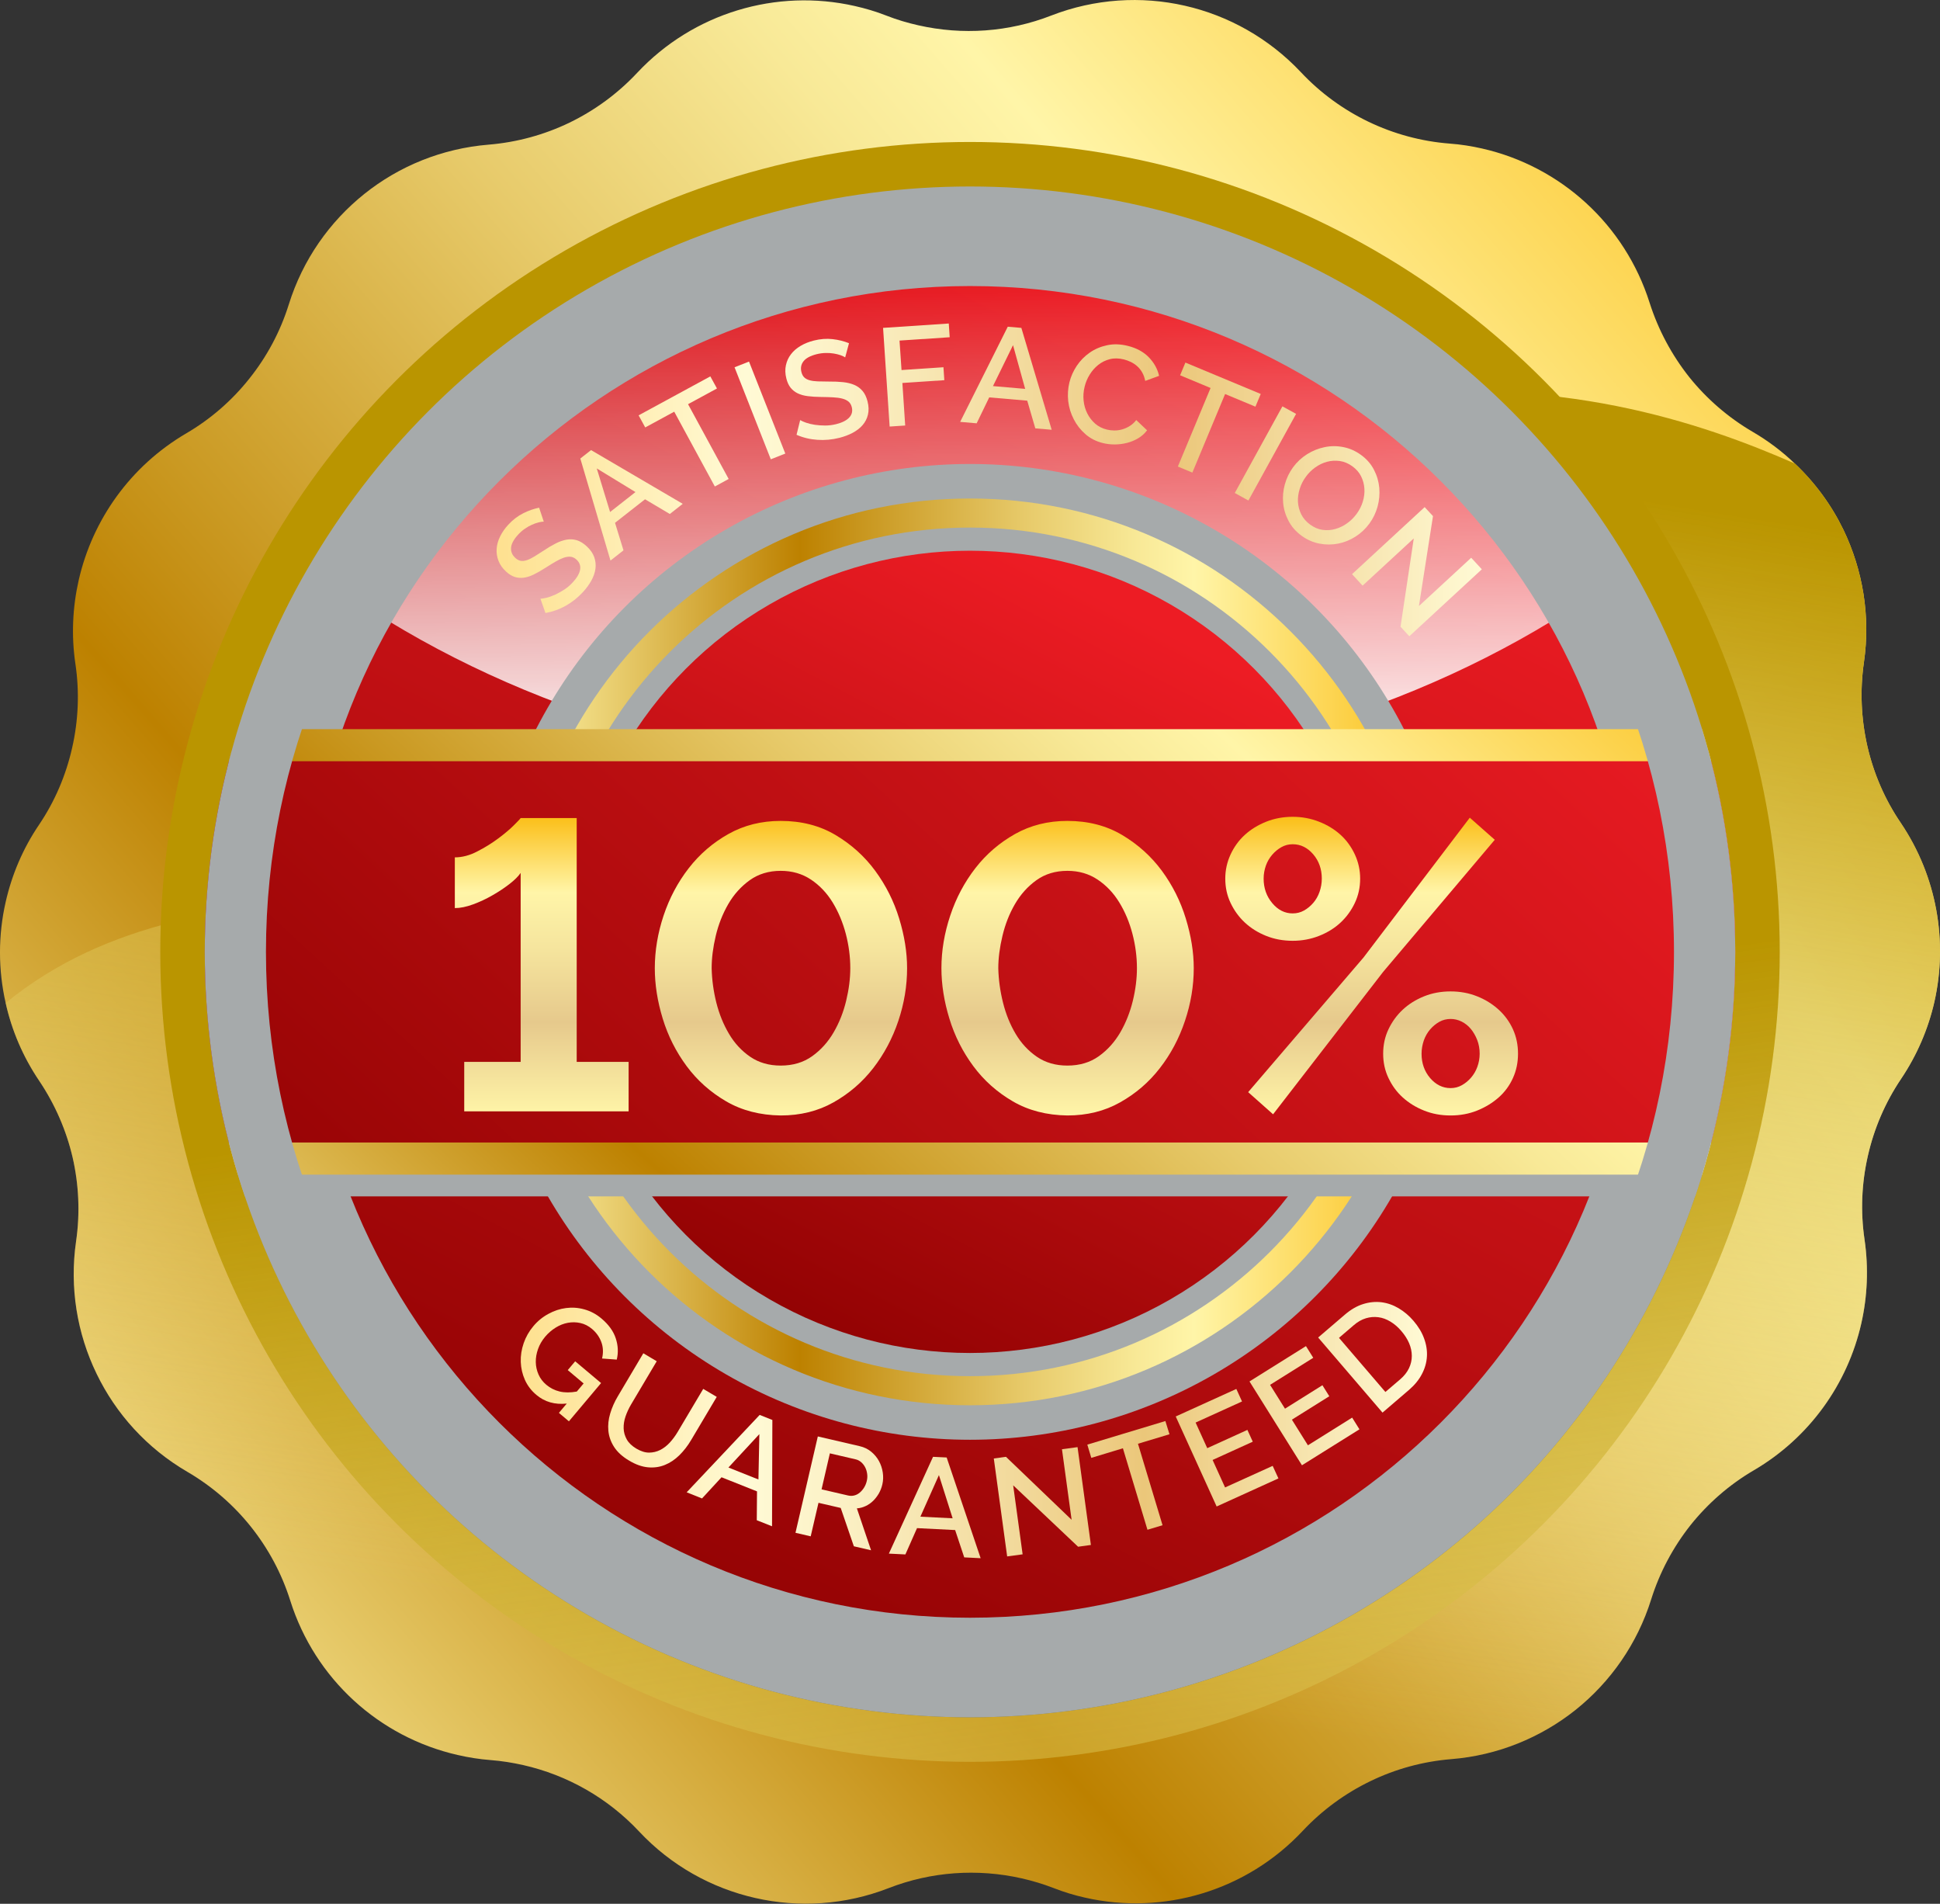
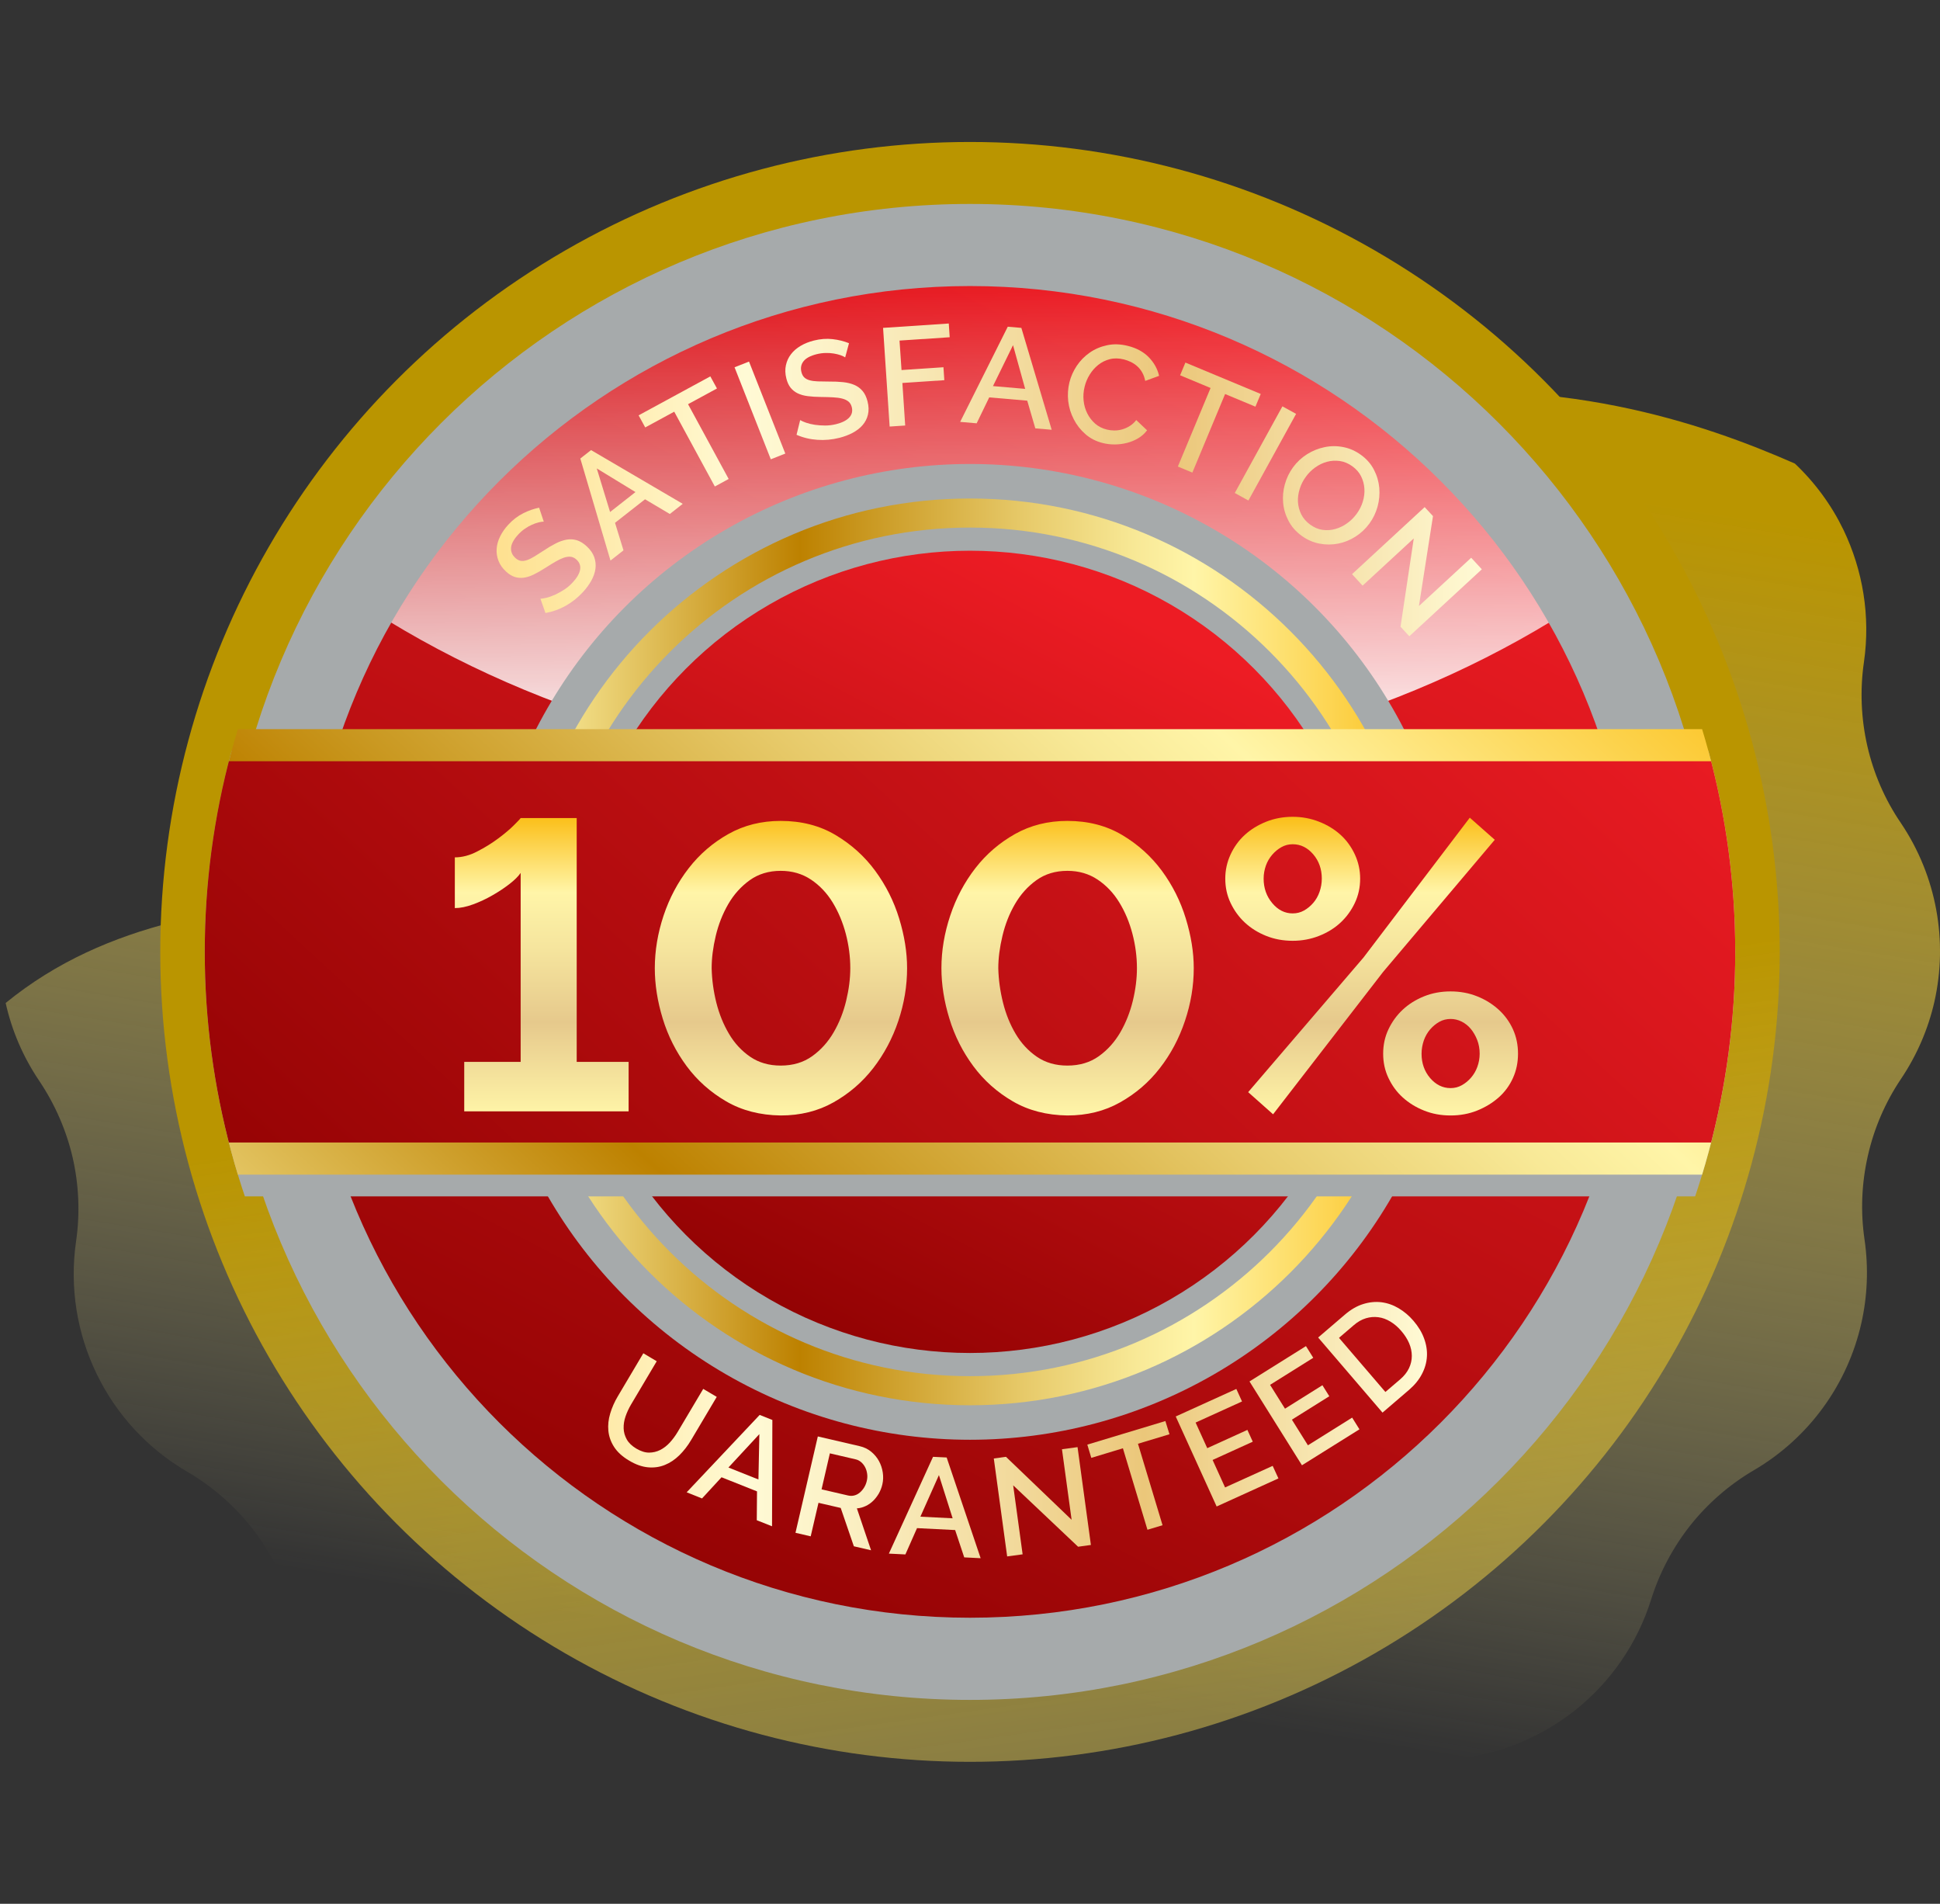
<svg xmlns="http://www.w3.org/2000/svg" xmlns:xlink="http://www.w3.org/1999/xlink" version="1.1" id="Layer_1" x="0px" y="0px" width="87.708px" height="86.049px" viewBox="0 0 87.708 86.049" style="enable-background:new 0 0 87.708 86.049;" xml:space="preserve">
  <rect x="0" y="0" width="87.708" height="86.049" fill="#333333" stroke="none" />
  <g>
    <g>
      <linearGradient id="SVGID_1_" gradientUnits="userSpaceOnUse" x1="162.978" y1="-4.993" x2="227.9" y2="83.794" gradientTransform="matrix(0.975 0.222 0.222 -0.975 -155.667 38.331)">
        <stop offset="0" style="stop-color:#FFF5A8" />
        <stop offset="0.312" style="stop-color:#BD8100" />
        <stop offset="0.389" style="stop-color:#CA9922" />
        <stop offset="0.561" style="stop-color:#E7CA6A" />
        <stop offset="0.685" style="stop-color:#F8E997" />
        <stop offset="0.747" style="stop-color:#FFF5A8" />
        <stop offset="0.994" style="stop-color:#FBC01B" />
      </linearGradient>
-       <path style="fill:url(#SVGID_1_);" d="M84.297,56.032c0.186,1.283,0.129,2.566-0.147,3.785c-0.62,2.736-2.342,5.162-4.858,6.637    c-1.112,0.65-2.078,1.497-2.867,2.484c-0.784,0.994-1.391,2.127-1.776,3.354c-0.627,2.008-1.839,3.731-3.412,4.99    c-1.577,1.257-3.522,2.06-5.62,2.229c-1.281,0.104-2.521,0.443-3.658,0.994c-1.14,0.549-2.179,1.309-3.059,2.245    c-2.538,2.712-6.296,3.828-9.843,3.022c-0.478-0.107-0.955-0.25-1.427-0.436c-0.471-0.182-0.948-0.324-1.437-0.436    c-1.996-0.451-4.094-0.309-6.023,0.443c-1.965,0.764-4.064,0.891-6.029,0.443c-1.968-0.446-3.805-1.466-5.245-3.003    c-1.415-1.513-3.244-2.55-5.241-3.003c-0.486-0.109-0.979-0.189-1.483-0.227c-0.502-0.039-0.995-0.117-1.479-0.229    c-3.547-0.805-6.452-3.434-7.57-6.977c-0.386-1.226-0.994-2.356-1.784-3.346c-0.788-0.986-1.758-1.828-2.873-2.479    c-1.819-1.059-3.23-2.623-4.103-4.438c-0.878-1.814-1.226-3.892-0.924-5.977c0.185-1.271,0.127-2.557-0.156-3.793    C3,51.097,2.489,49.915,1.771,48.849c-0.736-1.091-1.24-2.279-1.515-3.515c-0.342-1.503-0.342-3.064,0-4.564    c0.276-1.223,0.774-2.406,1.502-3.482c0.722-1.066,1.224-2.248,1.503-3.484C3.542,32.573,3.6,31.29,3.41,30.012    c-0.191-1.285-0.129-2.566,0.147-3.784C4.18,23.489,5.9,21.064,8.416,19.59c1.107-0.647,2.078-1.493,2.863-2.485    c0.789-0.988,1.396-2.12,1.779-3.349c0.63-2.013,1.836-3.728,3.414-4.991c1.572-1.258,3.518-2.055,5.617-2.227    c1.285-0.106,2.523-0.447,3.661-0.996c1.142-0.554,2.178-1.313,3.057-2.251c2.536-2.707,6.293-3.824,9.84-3.019    c0.48,0.108,0.96,0.25,1.431,0.435c0.471,0.185,0.948,0.326,1.437,0.436c1.996,0.454,4.094,0.31,6.021-0.444    c1.961-0.759,4.063-0.889,6.03-0.441c1.963,0.446,3.802,1.47,5.246,3.003c1.759,1.876,4.159,3.029,6.726,3.229    c0.502,0.036,0.996,0.116,1.473,0.224c3.547,0.806,6.453,3.436,7.57,6.976c0.392,1.225,1,2.356,1.787,3.351    c0.791,0.986,1.76,1.827,2.871,2.477c0.7,0.408,1.342,0.893,1.908,1.438c0.914,0.863,1.659,1.883,2.199,3    c0.871,1.818,1.225,3.887,0.923,5.975c-0.185,1.273-0.127,2.559,0.153,3.788c0.283,1.235,0.789,2.416,1.514,3.479    c1.631,2.418,2.135,5.354,1.518,8.086c-0.279,1.223-0.781,2.398-1.504,3.477c-0.723,1.072-1.225,2.252-1.504,3.484    C84.165,53.478,84.109,54.76,84.297,56.032z" />
      <linearGradient id="SVGID_2_" gradientUnits="userSpaceOnUse" x1="198.016" y1="7.368" x2="194.358" y2="65.114" gradientTransform="matrix(0.975 0.222 0.222 -0.975 -155.667 38.331)">
        <stop offset="0" style="stop-color:#FFF5A8;stop-opacity:0" />
        <stop offset="0.994" style="stop-color:#BA9500" />
      </linearGradient>
      <path style="fill:url(#SVGID_2_);" d="M84.297,56.032c0.186,1.283,0.129,2.566-0.147,3.785c-0.62,2.736-2.342,5.162-4.858,6.637    c-1.112,0.65-2.078,1.497-2.867,2.484c-0.784,0.994-1.391,2.127-1.776,3.354c-0.627,2.008-1.839,3.731-3.412,4.99    c-1.577,1.257-3.522,2.06-5.62,2.229c-1.281,0.104-2.521,0.443-3.658,0.994c-1.14,0.549-2.179,1.309-3.059,2.245    c-2.538,2.712-6.296,3.828-9.843,3.022c-0.478-0.107-0.955-0.25-1.427-0.436c-0.471-0.182-0.948-0.324-1.437-0.436    c-1.996-0.451-4.094-0.309-6.023,0.443c-1.965,0.764-4.064,0.891-6.029,0.443c-1.968-0.446-3.805-1.466-5.245-3.003    c-1.415-1.513-3.244-2.55-5.241-3.003c-0.486-0.109-0.979-0.189-1.483-0.227c-0.502-0.039-0.995-0.117-1.479-0.229    c-3.547-0.805-6.452-3.434-7.57-6.977c-0.386-1.226-0.994-2.356-1.784-3.346c-0.788-0.986-1.758-1.828-2.873-2.479    c-1.819-1.059-3.23-2.623-4.103-4.438c-0.878-1.814-1.226-3.892-0.924-5.977c0.185-1.271,0.127-2.557-0.156-3.793    C3,51.097,2.489,49.915,1.771,48.849c-0.736-1.091-1.24-2.279-1.515-3.515c9.236-7.542,22.686-2.331,29.711-9.28    c24.542-24.28,42.839-18.764,51.18-15.101c0.914,0.863,1.659,1.883,2.199,3c0.871,1.818,1.225,3.887,0.923,5.975    c-0.185,1.273-0.127,2.559,0.153,3.788c0.283,1.235,0.789,2.416,1.514,3.479c1.631,2.418,2.135,5.354,1.518,8.086    c-0.279,1.223-0.781,2.397-1.504,3.477c-0.723,1.072-1.225,2.251-1.504,3.484C84.165,53.478,84.109,54.76,84.297,56.032z" />
    </g>
-     <circle style="fill:#1D1F1B;" cx="43.854" cy="43.025" r="34.596" />
    <linearGradient id="SVGID_3_" gradientUnits="userSpaceOnUse" x1="129.648" y1="-152.856" x2="120.396" y2="-85.891" gradientTransform="matrix(1 0 0 -1 -76 -38.951)">
      <stop offset="0" style="stop-color:#FFF5A8;stop-opacity:0" />
      <stop offset="0.994" style="stop-color:#BA9500" />
    </linearGradient>
    <circle style="fill:url(#SVGID_3_);" cx="43.854" cy="43.025" r="36.608" />
    <linearGradient id="SVGID_4_" gradientUnits="userSpaceOnUse" x1="102.15" y1="-115.909" x2="133.702" y2="-55.434" gradientTransform="matrix(1 0 0 -1 -76 -38.951)">
      <stop offset="0" style="stop-color:#8A0000" />
      <stop offset="0.341" style="stop-color:#AC0A0C" />
      <stop offset="1" style="stop-color:#ED1C24" />
    </linearGradient>
    <path style="fill:url(#SVGID_4_);" d="M75.775,43.025c0,17.631-14.292,31.919-31.923,31.919c-16.214,0-29.606-12.088-31.65-27.752   c-0.178-1.362-0.27-2.756-0.27-4.167c0-5.773,1.534-11.186,4.214-15.861c5.502-9.594,15.851-16.061,27.706-16.061   c9.548,0,18.115,4.193,23.962,10.831c1.422,1.608,2.681,3.361,3.753,5.235C74.247,31.84,75.775,37.252,75.775,43.025z" />
    <linearGradient id="SVGID_5_" gradientUnits="userSpaceOnUse" x1="119.92" y1="-73.974" x2="119.738" y2="-51.763" gradientTransform="matrix(1 0 0 -1 -76 -38.951)">
      <stop offset="0" style="stop-color:#FFFFFF" />
      <stop offset="1" style="stop-color:#FFFFFF;stop-opacity:0" />
    </linearGradient>
    <path style="fill:url(#SVGID_5_);" d="M71.567,27.17c-7.402,4.922-17.096,7.906-27.715,7.906c-10.61,0-20.308-2.984-27.706-7.912   c5.502-9.594,15.851-16.061,27.706-16.061c9.548,0,18.115,4.193,23.962,10.831C69.236,23.543,70.495,25.296,71.567,27.17z" />
    <circle style="fill:#A6AAAB;" cx="43.854" cy="43.024" r="22.052" />
    <linearGradient id="SVGID_6_" gradientUnits="userSpaceOnUse" x1="99.361" y1="-81.976" x2="140.345" y2="-81.976" gradientTransform="matrix(1 0 0 -1 -76 -38.951)">
      <stop offset="0" style="stop-color:#FFF5A8" />
      <stop offset="0.312" style="stop-color:#BD8100" />
      <stop offset="0.389" style="stop-color:#CA9922" />
      <stop offset="0.561" style="stop-color:#E7CA6A" />
      <stop offset="0.685" style="stop-color:#F8E997" />
      <stop offset="0.747" style="stop-color:#FFF5A8" />
      <stop offset="0.994" style="stop-color:#FBC01B" />
    </linearGradient>
    <path style="fill:url(#SVGID_6_);" d="M43.854,22.532c-11.317,0-20.493,9.176-20.493,20.493c0,11.315,9.176,20.492,20.493,20.492   c11.314,0,20.491-9.177,20.491-20.492C64.346,31.708,55.17,22.532,43.854,22.532z M43.854,62.202   c-10.593,0-19.179-8.586-19.179-19.177c0-10.593,8.586-19.18,19.179-19.18c10.591,0,19.177,8.587,19.177,19.18   C63.031,53.616,54.445,62.202,43.854,62.202z" />
    <linearGradient id="SVGID_7_" gradientUnits="userSpaceOnUse" x1="109.799" y1="-101.247" x2="127.72" y2="-66.898" gradientTransform="matrix(1 0 0 -1 -76 -38.951)">
      <stop offset="0" style="stop-color:#8A0000" />
      <stop offset="0.341" style="stop-color:#AC0A0C" />
      <stop offset="1" style="stop-color:#ED1C24" />
    </linearGradient>
    <circle style="fill:url(#SVGID_7_);" cx="43.854" cy="43.023" r="18.131" />
    <path style="fill:#A6AAAB;" d="M43.854,9.218c-18.673,0-33.808,15.135-33.808,33.808c0,18.668,15.135,33.808,33.808,33.808   c18.671,0,33.807-15.14,33.807-33.808C77.661,24.353,62.525,9.218,43.854,9.218z M43.854,73.12   c-16.622,0-30.097-13.475-30.097-30.095c0-16.622,13.475-30.096,30.097-30.096c16.62,0,30.094,13.474,30.094,30.096   C73.948,59.646,60.475,73.12,43.854,73.12z" />
    <g>
      <g>
        <defs>
          <circle id="SVGID_8_" cx="43.854" cy="43.025" r="34.596" />
        </defs>
        <clipPath id="SVGID_9_">
          <use xlink:href="#SVGID_8_" style="overflow:visible;" />
        </clipPath>
        <rect x="6.052" y="33.941" style="clip-path:url(#SVGID_9_);fill:#A6AAAB;" width="75.646" height="20.134" />
      </g>
      <g>
        <defs>
          <circle id="SVGID_10_" cx="43.854" cy="43.025" r="34.596" />
        </defs>
        <clipPath id="SVGID_11_">
          <use xlink:href="#SVGID_10_" style="overflow:visible;" />
        </clipPath>
        <linearGradient id="SVGID_12_" gradientUnits="userSpaceOnUse" x1="93.031" y1="-111.081" x2="142.537" y2="-57.405" gradientTransform="matrix(1 0 0 -1 -76 -38.951)">
          <stop offset="0" style="stop-color:#FFF5A8" />
          <stop offset="0.312" style="stop-color:#BD8100" />
          <stop offset="0.389" style="stop-color:#CA9922" />
          <stop offset="0.561" style="stop-color:#E7CA6A" />
          <stop offset="0.685" style="stop-color:#F8E997" />
          <stop offset="0.747" style="stop-color:#FFF5A8" />
          <stop offset="0.994" style="stop-color:#FBC01B" />
        </linearGradient>
        <rect x="6.052" y="32.957" style="clip-path:url(#SVGID_11_);fill:url(#SVGID_12_);" width="75.646" height="20.135" />
      </g>
      <g>
        <defs>
          <circle id="SVGID_13_" cx="43.854" cy="43.025" r="34.596" />
        </defs>
        <clipPath id="SVGID_14_">
          <use xlink:href="#SVGID_13_" style="overflow:visible;" />
        </clipPath>
        <linearGradient id="SVGID_15_" gradientUnits="userSpaceOnUse" x1="93.896" y1="-110.142" x2="141.806" y2="-58.198" gradientTransform="matrix(1 0 0 -1 -76 -38.951)">
          <stop offset="0" style="stop-color:#8A0000" />
          <stop offset="0.341" style="stop-color:#AC0A0C" />
          <stop offset="1" style="stop-color:#ED1C24" />
        </linearGradient>
        <rect x="6.052" y="34.407" style="clip-path:url(#SVGID_14_);fill:url(#SVGID_15_);" width="75.646" height="17.234" />
      </g>
      <g>
        <defs>
-           <circle id="SVGID_16_" cx="43.854" cy="43.025" r="34.596" />
-         </defs>
+           </defs>
        <clipPath id="SVGID_17_">
          <use xlink:href="#SVGID_16_" style="overflow:visible;" />
        </clipPath>
        <path style="clip-path:url(#SVGID_17_);fill:#A6AAAB;" d="M43.854,7.271c-19.746,0-35.753,16.009-35.753,35.755     c0,19.745,16.007,35.75,35.753,35.75c19.744,0,35.753-16.006,35.753-35.75C79.607,23.279,63.599,7.271,43.854,7.271z      M43.854,74.853c-17.579,0-31.83-14.25-31.83-31.827c0-17.579,14.251-31.829,31.83-31.829c17.577,0,31.827,14.25,31.827,31.829     C75.682,60.603,61.432,74.853,43.854,74.853z" />
      </g>
    </g>
    <g>
      <g>
        <g>
          <linearGradient id="SVGID_18_" gradientUnits="userSpaceOnUse" x1="100.492" y1="-89.369" x2="100.492" y2="-75.873" gradientTransform="matrix(1 0 0 -1 -76 -38.951)">
            <stop offset="0" style="stop-color:#FFF5A8" />
            <stop offset="0.312" style="stop-color:#E6C98C" />
            <stop offset="0.552" style="stop-color:#F5E49D" />
            <stop offset="0.747" style="stop-color:#FFF5A8" />
            <stop offset="0.994" style="stop-color:#FBC01B" />
          </linearGradient>
          <path style="fill:url(#SVGID_18_);" d="M28.42,47.996v2.237h-7.432v-2.237h2.551v-8.542c-0.1,0.148-0.262,0.312-0.49,0.49      c-0.228,0.178-0.486,0.352-0.777,0.518c-0.289,0.167-0.584,0.306-0.887,0.416c-0.303,0.111-0.576,0.167-0.822,0.167v-2.293      c0.332,0,0.672-0.089,1.016-0.269c0.346-0.178,0.664-0.375,0.953-0.591c0.289-0.216,0.527-0.416,0.711-0.602      c0.186-0.185,0.283-0.289,0.297-0.314h2.533v11.02H28.42z" />
          <linearGradient id="SVGID_19_" gradientUnits="userSpaceOnUse" x1="111.307" y1="-89.369" x2="111.307" y2="-75.873" gradientTransform="matrix(1 0 0 -1 -76 -38.951)">
            <stop offset="0" style="stop-color:#FFF5A8" />
            <stop offset="0.312" style="stop-color:#E6C98C" />
            <stop offset="0.552" style="stop-color:#F5E49D" />
            <stop offset="0.747" style="stop-color:#FFF5A8" />
            <stop offset="0.994" style="stop-color:#FBC01B" />
          </linearGradient>
          <path style="fill:url(#SVGID_19_);" d="M35.297,50.418c-0.936-0.012-1.758-0.226-2.467-0.638      c-0.709-0.413-1.305-0.942-1.785-1.59c-0.48-0.648-0.842-1.362-1.082-2.146c-0.24-0.782-0.359-1.544-0.359-2.282      c0-0.79,0.133-1.582,0.396-2.377c0.266-0.795,0.645-1.51,1.139-2.145c0.492-0.635,1.09-1.149,1.793-1.544      c0.701-0.395,1.49-0.592,2.365-0.592c0.938,0,1.764,0.213,2.479,0.638c0.715,0.426,1.313,0.965,1.793,1.618      c0.48,0.653,0.842,1.371,1.082,2.153c0.24,0.783,0.359,1.532,0.359,2.247c0,0.801-0.131,1.596-0.396,2.385      c-0.265,0.789-0.645,1.502-1.137,2.137c-0.494,0.635-1.092,1.148-1.793,1.543C36.98,50.222,36.186,50.418,35.297,50.418z       M32.174,43.763c0.012,0.519,0.082,1.035,0.211,1.553c0.131,0.519,0.322,0.99,0.574,1.414c0.252,0.427,0.572,0.771,0.961,1.037      c0.389,0.265,0.848,0.396,1.377,0.396c0.555,0,1.029-0.143,1.424-0.426s0.719-0.645,0.971-1.081      c0.254-0.438,0.441-0.912,0.564-1.425c0.123-0.512,0.186-1.002,0.186-1.469c0-0.519-0.068-1.037-0.203-1.555      c-0.137-0.518-0.334-0.989-0.592-1.414c-0.26-0.425-0.586-0.771-0.98-1.035c-0.394-0.264-0.852-0.397-1.369-0.397      c-0.541,0-1.01,0.142-1.404,0.425c-0.395,0.284-0.719,0.645-0.971,1.082s-0.441,0.915-0.564,1.433      C32.236,42.82,32.174,43.307,32.174,43.763z" />
          <linearGradient id="SVGID_20_" gradientUnits="userSpaceOnUse" x1="124.268" y1="-89.369" x2="124.268" y2="-75.873" gradientTransform="matrix(1 0 0 -1 -76 -38.951)">
            <stop offset="0" style="stop-color:#FFF5A8" />
            <stop offset="0.312" style="stop-color:#E6C98C" />
            <stop offset="0.552" style="stop-color:#F5E49D" />
            <stop offset="0.747" style="stop-color:#FFF5A8" />
            <stop offset="0.994" style="stop-color:#FBC01B" />
          </linearGradient>
          <path style="fill:url(#SVGID_20_);" d="M48.258,50.418c-0.938-0.012-1.76-0.226-2.469-0.638      c-0.709-0.413-1.304-0.942-1.784-1.59c-0.48-0.648-0.842-1.362-1.082-2.146c-0.24-0.782-0.361-1.544-0.361-2.282      c0-0.79,0.133-1.582,0.398-2.377c0.264-0.795,0.645-1.51,1.137-2.145c0.492-0.635,1.092-1.149,1.793-1.544      c0.703-0.395,1.492-0.592,2.367-0.592c0.936,0,1.762,0.213,2.477,0.638c0.715,0.426,1.313,0.965,1.795,1.618      c0.48,0.653,0.84,1.371,1.08,2.153c0.24,0.783,0.361,1.532,0.361,2.247c0,0.801-0.133,1.596-0.398,2.385      c-0.264,0.789-0.643,1.502-1.137,2.137c-0.492,0.635-1.09,1.148-1.793,1.543C49.939,50.222,49.145,50.418,48.258,50.418z       M45.133,43.763c0.012,0.519,0.084,1.035,0.213,1.553c0.129,0.519,0.32,0.99,0.572,1.414c0.254,0.427,0.574,0.771,0.963,1.037      c0.387,0.265,0.848,0.396,1.377,0.396c0.555,0,1.029-0.143,1.424-0.426s0.717-0.645,0.971-1.081      c0.252-0.438,0.439-0.912,0.564-1.425c0.123-0.512,0.184-1.002,0.184-1.469c0-0.519-0.068-1.037-0.203-1.555      s-0.332-0.989-0.592-1.414c-0.258-0.425-0.586-0.771-0.98-1.035c-0.394-0.264-0.85-0.397-1.367-0.397      c-0.543,0-1.012,0.142-1.405,0.425c-0.396,0.284-0.717,0.645-0.97,1.082c-0.254,0.438-0.44,0.915-0.563,1.433      C45.197,42.82,45.133,43.307,45.133,43.763z" />
          <linearGradient id="SVGID_21_" gradientUnits="userSpaceOnUse" x1="138.013" y1="-89.369" x2="138.013" y2="-75.87" gradientTransform="matrix(1 0 0 -1 -76 -38.951)">
            <stop offset="0" style="stop-color:#FFF5A8" />
            <stop offset="0.312" style="stop-color:#E6C98C" />
            <stop offset="0.552" style="stop-color:#F5E49D" />
            <stop offset="0.747" style="stop-color:#FFF5A8" />
            <stop offset="0.994" style="stop-color:#FBC01B" />
          </linearGradient>
          <path style="fill:url(#SVGID_21_);" d="M58.443,42.523c-0.43,0-0.83-0.074-1.2-0.222c-0.369-0.147-0.689-0.348-0.962-0.601      c-0.272-0.253-0.485-0.549-0.646-0.888s-0.24-0.705-0.24-1.101c0-0.382,0.08-0.745,0.24-1.091      c0.16-0.345,0.375-0.641,0.646-0.887c0.271-0.247,0.593-0.444,0.962-0.592c0.37-0.148,0.771-0.222,1.2-0.222      c0.42,0,0.815,0.073,1.193,0.222c0.375,0.147,0.698,0.345,0.971,0.592c0.271,0.246,0.485,0.542,0.646,0.887      c0.16,0.346,0.24,0.709,0.24,1.091c0,0.396-0.08,0.762-0.24,1.101s-0.375,0.635-0.646,0.888      c-0.271,0.253-0.596,0.453-0.971,0.601C59.26,42.449,58.863,42.523,58.443,42.523z M56.43,49.364l5.213-6.083l4.807-6.322      l1.129,0.998l-5.047,5.972l-4.975,6.436L56.43,49.364z M58.443,41.285c0.187,0,0.354-0.043,0.511-0.13      c0.153-0.086,0.293-0.2,0.416-0.342s0.219-0.308,0.286-0.499c0.066-0.191,0.103-0.392,0.103-0.602      c0-0.431-0.131-0.798-0.389-1.1c-0.261-0.302-0.568-0.453-0.927-0.453c-0.185,0-0.354,0.044-0.508,0.13      c-0.154,0.086-0.293,0.2-0.416,0.342c-0.123,0.142-0.22,0.305-0.287,0.49c-0.065,0.185-0.103,0.382-0.103,0.591      c0,0.432,0.132,0.802,0.39,1.109C57.779,41.131,58.086,41.285,58.443,41.285z M65.581,50.418c-0.433,0-0.832-0.073-1.201-0.222      c-0.369-0.147-0.689-0.346-0.961-0.592s-0.486-0.539-0.646-0.879c-0.162-0.338-0.24-0.705-0.24-1.1s0.078-0.762,0.24-1.102      c0.16-0.338,0.375-0.635,0.646-0.887c0.271-0.253,0.592-0.453,0.961-0.602s0.77-0.223,1.201-0.223      c0.431,0,0.832,0.074,1.203,0.223c0.368,0.146,0.692,0.349,0.971,0.602c0.277,0.252,0.492,0.549,0.646,0.887      c0.154,0.34,0.229,0.707,0.229,1.102s-0.075,0.762-0.229,1.1c-0.153,0.34-0.368,0.633-0.646,0.879s-0.603,0.443-0.971,0.592      C66.413,50.345,66.012,50.418,65.581,50.418z M65.581,49.181c0.186,0,0.354-0.043,0.51-0.131      c0.154-0.086,0.293-0.199,0.416-0.342s0.219-0.305,0.285-0.49c0.067-0.185,0.104-0.382,0.104-0.591      c0-0.224-0.037-0.429-0.111-0.62c-0.074-0.189-0.17-0.357-0.287-0.499s-0.256-0.252-0.416-0.333      c-0.16-0.08-0.326-0.119-0.5-0.119c-0.184,0-0.354,0.043-0.508,0.129s-0.293,0.2-0.416,0.342c-0.123,0.143-0.219,0.31-0.287,0.5      c-0.065,0.19-0.102,0.392-0.102,0.602c0,0.432,0.131,0.798,0.389,1.1C64.917,49.028,65.223,49.181,65.581,49.181z" />
        </g>
      </g>
    </g>
    <g>
      <path style="fill:none;" d="M19.799,48.741c-2.578-16.21,9.478-28.973,22.031-29.566c13.59-0.643,27.09,8.901,27.056,25.555" />
      <g>
        <linearGradient id="SVGID_22_" gradientUnits="userSpaceOnUse" x1="98.45" y1="-64.279" x2="143.009" y2="-64.279" gradientTransform="matrix(1 0 0 -1 -76 -38.951)">
          <stop offset="0.006" style="stop-color:#FEE191" />
          <stop offset="0.253" style="stop-color:#FFFAD5" />
          <stop offset="0.358" style="stop-color:#FBF0C4" />
          <stop offset="0.565" style="stop-color:#F1D797" />
          <stop offset="0.688" style="stop-color:#EBC77A" />
          <stop offset="1" style="stop-color:#FFFAD5" />
        </linearGradient>
        <path style="fill:url(#SVGID_22_);" d="M24.584,23.577c-0.063,0-0.141,0.011-0.232,0.034c-0.094,0.022-0.193,0.058-0.299,0.105     c-0.107,0.047-0.215,0.108-0.322,0.182c-0.109,0.074-0.209,0.161-0.299,0.26c-0.203,0.219-0.311,0.417-0.326,0.595     c-0.016,0.177,0.049,0.331,0.189,0.462c0.08,0.074,0.16,0.118,0.242,0.133c0.08,0.015,0.172,0.006,0.273-0.026     c0.1-0.032,0.213-0.086,0.336-0.16c0.123-0.075,0.264-0.164,0.424-0.269c0.193-0.13,0.377-0.239,0.551-0.328     c0.172-0.088,0.338-0.146,0.494-0.173c0.156-0.027,0.309-0.019,0.459,0.025c0.15,0.045,0.299,0.136,0.447,0.272     c0.168,0.153,0.281,0.317,0.344,0.491c0.061,0.175,0.08,0.352,0.055,0.53c-0.025,0.18-0.088,0.358-0.186,0.535     c-0.1,0.178-0.225,0.351-0.379,0.517c-0.23,0.25-0.49,0.457-0.781,0.62s-0.596,0.271-0.914,0.326l-0.227-0.646     c0.078-0.003,0.176-0.02,0.295-0.05c0.119-0.029,0.246-0.075,0.379-0.138c0.135-0.062,0.271-0.138,0.408-0.228     c0.137-0.09,0.266-0.198,0.381-0.325c0.188-0.203,0.299-0.394,0.33-0.57c0.031-0.176-0.023-0.328-0.162-0.456     c-0.082-0.077-0.172-0.12-0.266-0.13c-0.094-0.01-0.197,0.005-0.311,0.043c-0.111,0.039-0.236,0.099-0.373,0.178     c-0.137,0.08-0.289,0.174-0.457,0.281c-0.193,0.124-0.371,0.225-0.531,0.303c-0.16,0.077-0.311,0.125-0.453,0.143     c-0.141,0.018-0.277,0.005-0.406-0.037s-0.26-0.123-0.389-0.243c-0.16-0.147-0.275-0.311-0.342-0.487     c-0.068-0.177-0.096-0.357-0.082-0.542c0.014-0.186,0.064-0.37,0.156-0.555c0.09-0.185,0.213-0.362,0.369-0.531     c0.205-0.223,0.43-0.395,0.676-0.518c0.244-0.123,0.484-0.206,0.719-0.252L24.584,23.577z" />
        <linearGradient id="SVGID_23_" gradientUnits="userSpaceOnUse" x1="98.451" y1="-61.791" x2="143" y2="-61.791" gradientTransform="matrix(1 0 0 -1 -76 -38.951)">
          <stop offset="0.006" style="stop-color:#FEE191" />
          <stop offset="0.253" style="stop-color:#FFFAD5" />
          <stop offset="0.358" style="stop-color:#FBF0C4" />
          <stop offset="0.565" style="stop-color:#F1D797" />
          <stop offset="0.688" style="stop-color:#EBC77A" />
          <stop offset="1" style="stop-color:#FFFAD5" />
        </linearGradient>
        <path style="fill:url(#SVGID_23_);" d="M26.236,20.725l0.486-0.381l4.145,2.429l-0.584,0.459l-1.121-0.665l-1.357,1.064     l0.383,1.244L27.6,25.337L26.236,20.725z M28.73,22.241l-1.75-1.068l0.602,1.97L28.73,22.241z" />
        <linearGradient id="SVGID_24_" gradientUnits="userSpaceOnUse" x1="98.45" y1="-58.452" x2="143" y2="-58.452" gradientTransform="matrix(1 0 0 -1 -76 -38.951)">
          <stop offset="0.006" style="stop-color:#FEE191" />
          <stop offset="0.253" style="stop-color:#FFFAD5" />
          <stop offset="0.358" style="stop-color:#FBF0C4" />
          <stop offset="0.565" style="stop-color:#F1D797" />
          <stop offset="0.688" style="stop-color:#EBC77A" />
          <stop offset="1" style="stop-color:#FFFAD5" />
        </linearGradient>
        <path style="fill:url(#SVGID_24_);" d="M32.414,17.559l-1.307,0.71l1.836,3.38l-0.625,0.34l-1.836-3.381l-1.311,0.712     l-0.299-0.547l3.242-1.761L32.414,17.559z" />
        <linearGradient id="SVGID_25_" gradientUnits="userSpaceOnUse" x1="98.452" y1="-57.502" x2="142.997" y2="-57.502" gradientTransform="matrix(1 0 0 -1 -76 -38.951)">
          <stop offset="0.006" style="stop-color:#FEE191" />
          <stop offset="0.253" style="stop-color:#FFFAD5" />
          <stop offset="0.358" style="stop-color:#FBF0C4" />
          <stop offset="0.565" style="stop-color:#F1D797" />
          <stop offset="0.688" style="stop-color:#EBC77A" />
          <stop offset="1" style="stop-color:#FFFAD5" />
        </linearGradient>
        <path style="fill:url(#SVGID_25_);" d="M34.848,20.76l-1.639-4.159l0.654-0.258l1.641,4.158L34.848,20.76z" />
        <linearGradient id="SVGID_26_" gradientUnits="userSpaceOnUse" x1="98.454" y1="-56.552" x2="142.993" y2="-56.552" gradientTransform="matrix(1 0 0 -1 -76 -38.951)">
          <stop offset="0.006" style="stop-color:#FEE191" />
          <stop offset="0.253" style="stop-color:#FFFAD5" />
          <stop offset="0.358" style="stop-color:#FBF0C4" />
          <stop offset="0.565" style="stop-color:#F1D797" />
          <stop offset="0.688" style="stop-color:#EBC77A" />
          <stop offset="1" style="stop-color:#FFFAD5" />
        </linearGradient>
        <path style="fill:url(#SVGID_26_);" d="M38.211,16.153c-0.053-0.035-0.123-0.067-0.213-0.1c-0.092-0.031-0.193-0.056-0.309-0.075     c-0.115-0.019-0.238-0.026-0.369-0.023c-0.131,0.003-0.262,0.021-0.393,0.053c-0.289,0.072-0.488,0.179-0.598,0.319     c-0.111,0.14-0.143,0.304-0.096,0.49c0.027,0.106,0.07,0.188,0.131,0.244c0.059,0.057,0.141,0.099,0.242,0.127     s0.225,0.045,0.369,0.05c0.144,0.005,0.313,0.008,0.502,0.008c0.232-0.003,0.447,0.007,0.641,0.027     c0.194,0.02,0.361,0.063,0.508,0.125c0.146,0.063,0.27,0.154,0.371,0.274c0.102,0.119,0.176,0.276,0.225,0.472     c0.057,0.22,0.061,0.42,0.018,0.6c-0.043,0.18-0.125,0.338-0.244,0.474c-0.119,0.136-0.27,0.251-0.449,0.347     c-0.18,0.095-0.379,0.169-0.598,0.225c-0.33,0.083-0.662,0.113-0.994,0.09c-0.332-0.022-0.646-0.098-0.943-0.227l0.164-0.665     c0.066,0.04,0.158,0.08,0.273,0.12c0.117,0.04,0.248,0.071,0.395,0.093c0.145,0.021,0.301,0.032,0.465,0.032     s0.33-0.021,0.498-0.063c0.268-0.067,0.463-0.166,0.586-0.297c0.123-0.13,0.162-0.287,0.117-0.47     c-0.029-0.11-0.078-0.195-0.152-0.255c-0.074-0.059-0.168-0.104-0.283-0.133c-0.115-0.029-0.252-0.048-0.41-0.056     c-0.158-0.009-0.336-0.014-0.535-0.016c-0.23-0.002-0.434-0.015-0.611-0.038c-0.176-0.022-0.328-0.065-0.457-0.128     s-0.234-0.148-0.32-0.254c-0.084-0.106-0.148-0.245-0.191-0.416c-0.053-0.212-0.061-0.41-0.02-0.596     c0.039-0.186,0.115-0.352,0.229-0.499c0.111-0.147,0.256-0.273,0.434-0.378c0.178-0.105,0.377-0.186,0.602-0.242     c0.293-0.073,0.574-0.095,0.848-0.063c0.271,0.031,0.518,0.093,0.74,0.184L38.211,16.153z" />
        <linearGradient id="SVGID_27_" gradientUnits="userSpaceOnUse" x1="98.455" y1="-55.902" x2="142.992" y2="-55.902" gradientTransform="matrix(1 0 0 -1 -76 -38.951)">
          <stop offset="0.006" style="stop-color:#FEE191" />
          <stop offset="0.253" style="stop-color:#FFFAD5" />
          <stop offset="0.358" style="stop-color:#FBF0C4" />
          <stop offset="0.565" style="stop-color:#F1D797" />
          <stop offset="0.688" style="stop-color:#EBC77A" />
          <stop offset="1" style="stop-color:#FFFAD5" />
        </linearGradient>
        <path style="fill:url(#SVGID_27_);" d="M40.221,19.28l-0.297-4.46l2.971-0.198l0.041,0.621l-2.268,0.151l0.09,1.332l1.896-0.127     l0.039,0.585l-1.896,0.126l0.127,1.923L40.221,19.28z" />
        <linearGradient id="SVGID_28_" gradientUnits="userSpaceOnUse" x1="98.446" y1="-56.047" x2="143.001" y2="-56.047" gradientTransform="matrix(1 0 0 -1 -76 -38.951)">
          <stop offset="0.006" style="stop-color:#FEE191" />
          <stop offset="0.253" style="stop-color:#FFFAD5" />
          <stop offset="0.358" style="stop-color:#FBF0C4" />
          <stop offset="0.565" style="stop-color:#F1D797" />
          <stop offset="0.688" style="stop-color:#EBC77A" />
          <stop offset="1" style="stop-color:#FFFAD5" />
        </linearGradient>
        <path style="fill:url(#SVGID_28_);" d="M45.561,14.767l0.615,0.053l1.371,4.605l-0.74-0.063l-0.365-1.252l-1.719-0.148     l-0.568,1.171l-0.746-0.064L45.561,14.767z M46.348,17.577l-0.549-1.975l-0.906,1.849L46.348,17.577z" />
        <linearGradient id="SVGID_29_" gradientUnits="userSpaceOnUse" x1="98.455" y1="-56.777" x2="142.994" y2="-56.777" gradientTransform="matrix(1 0 0 -1 -76 -38.951)">
          <stop offset="0.006" style="stop-color:#FEE191" />
          <stop offset="0.253" style="stop-color:#FFFAD5" />
          <stop offset="0.358" style="stop-color:#FBF0C4" />
          <stop offset="0.565" style="stop-color:#F1D797" />
          <stop offset="0.688" style="stop-color:#EBC77A" />
          <stop offset="1" style="stop-color:#FFFAD5" />
        </linearGradient>
        <path style="fill:url(#SVGID_29_);" d="M48.35,17.278c0.064-0.261,0.176-0.509,0.332-0.745c0.158-0.235,0.354-0.434,0.586-0.595     c0.23-0.161,0.494-0.272,0.785-0.334c0.293-0.063,0.604-0.053,0.934,0.029c0.395,0.097,0.711,0.269,0.949,0.513     c0.238,0.245,0.395,0.525,0.467,0.842l-0.627,0.228c-0.029-0.146-0.074-0.273-0.139-0.385c-0.063-0.11-0.139-0.205-0.229-0.283     c-0.089-0.078-0.187-0.142-0.289-0.191c-0.105-0.049-0.209-0.087-0.312-0.112c-0.229-0.056-0.438-0.06-0.634-0.01     c-0.193,0.05-0.366,0.135-0.52,0.257c-0.154,0.123-0.283,0.271-0.389,0.443s-0.182,0.353-0.227,0.54     c-0.054,0.212-0.068,0.422-0.047,0.631c0.021,0.209,0.077,0.401,0.166,0.579c0.088,0.177,0.207,0.331,0.354,0.461     c0.149,0.13,0.325,0.22,0.53,0.27c0.105,0.026,0.218,0.04,0.336,0.041c0.119,0.001,0.236-0.015,0.355-0.048     c0.119-0.033,0.232-0.084,0.342-0.152c0.111-0.068,0.209-0.158,0.297-0.271l0.49,0.464c-0.111,0.146-0.244,0.266-0.4,0.358     c-0.157,0.094-0.325,0.163-0.506,0.21c-0.18,0.046-0.362,0.069-0.553,0.071c-0.188,0.001-0.367-0.02-0.539-0.063     c-0.305-0.075-0.568-0.209-0.789-0.402c-0.221-0.192-0.396-0.416-0.527-0.672c-0.133-0.255-0.217-0.528-0.252-0.82     C48.263,17.84,48.281,17.556,48.35,17.278z" />
        <linearGradient id="SVGID_30_" gradientUnits="userSpaceOnUse" x1="98.451" y1="-57.826" x2="142.996" y2="-57.826" gradientTransform="matrix(1 0 0 -1 -76 -38.951)">
          <stop offset="0.006" style="stop-color:#FEE191" />
          <stop offset="0.253" style="stop-color:#FFFAD5" />
          <stop offset="0.358" style="stop-color:#FBF0C4" />
          <stop offset="0.565" style="stop-color:#F1D797" />
          <stop offset="0.688" style="stop-color:#EBC77A" />
          <stop offset="1" style="stop-color:#FFFAD5" />
        </linearGradient>
        <path style="fill:url(#SVGID_30_);" d="M56.758,18.381l-1.371-0.571l-1.48,3.551l-0.656-0.273l1.479-3.551l-1.377-0.574     l0.239-0.575l3.406,1.419L56.758,18.381z" />
        <linearGradient id="SVGID_31_" gradientUnits="userSpaceOnUse" x1="98.457" y1="-59.446" x2="142.995" y2="-59.446" gradientTransform="matrix(1 0 0 -1 -76 -38.951)">
          <stop offset="0.006" style="stop-color:#FEE191" />
          <stop offset="0.253" style="stop-color:#FFFAD5" />
          <stop offset="0.358" style="stop-color:#FBF0C4" />
          <stop offset="0.565" style="stop-color:#F1D797" />
          <stop offset="0.688" style="stop-color:#EBC77A" />
          <stop offset="1" style="stop-color:#FFFAD5" />
        </linearGradient>
        <path style="fill:url(#SVGID_31_);" d="M55.825,22.283l2.153-3.916l0.619,0.34l-2.156,3.916L55.825,22.283z" />
        <linearGradient id="SVGID_32_" gradientUnits="userSpaceOnUse" x1="98.447" y1="-61.34" x2="142.997" y2="-61.34" gradientTransform="matrix(1 0 0 -1 -76 -38.951)">
          <stop offset="0.006" style="stop-color:#FEE191" />
          <stop offset="0.253" style="stop-color:#FFFAD5" />
          <stop offset="0.358" style="stop-color:#FBF0C4" />
          <stop offset="0.565" style="stop-color:#F1D797" />
          <stop offset="0.688" style="stop-color:#EBC77A" />
          <stop offset="1" style="stop-color:#FFFAD5" />
        </linearGradient>
        <path style="fill:url(#SVGID_32_);" d="M58.848,24.218c-0.258-0.188-0.455-0.411-0.59-0.669     c-0.137-0.259-0.219-0.528-0.246-0.812c-0.027-0.282-0.002-0.564,0.076-0.845c0.078-0.281,0.201-0.537,0.369-0.768     c0.176-0.24,0.389-0.438,0.637-0.595c0.25-0.155,0.514-0.262,0.791-0.318c0.277-0.058,0.559-0.059,0.844-0.003     c0.285,0.055,0.553,0.173,0.805,0.356c0.258,0.188,0.453,0.413,0.586,0.675c0.135,0.262,0.213,0.534,0.238,0.816     c0.023,0.283-0.002,0.564-0.078,0.844c-0.078,0.279-0.199,0.532-0.365,0.76c-0.176,0.24-0.387,0.439-0.635,0.597     c-0.246,0.157-0.51,0.262-0.787,0.316c-0.279,0.054-0.561,0.053-0.846-0.002C59.362,24.515,59.096,24.398,58.848,24.218z      M59.038,21.549c-0.125,0.169-0.218,0.354-0.279,0.553c-0.063,0.198-0.088,0.396-0.078,0.591c0.012,0.194,0.063,0.381,0.15,0.558     c0.09,0.177,0.223,0.33,0.397,0.458c0.185,0.134,0.373,0.214,0.567,0.241c0.197,0.026,0.392,0.013,0.58-0.041     c0.189-0.054,0.367-0.14,0.531-0.259c0.166-0.118,0.307-0.259,0.426-0.422c0.127-0.173,0.222-0.357,0.281-0.555     c0.061-0.198,0.084-0.393,0.072-0.586s-0.061-0.378-0.148-0.554c-0.086-0.176-0.217-0.326-0.391-0.453     c-0.184-0.134-0.373-0.214-0.572-0.242c-0.197-0.027-0.391-0.017-0.578,0.034c-0.188,0.05-0.363,0.135-0.531,0.254     S59.156,21.386,59.038,21.549z" />
        <linearGradient id="SVGID_33_" gradientUnits="userSpaceOnUse" x1="98.459" y1="-64.791" x2="142.996" y2="-64.791" gradientTransform="matrix(1 0 0 -1 -76 -38.951)">
          <stop offset="0.006" style="stop-color:#FEE191" />
          <stop offset="0.253" style="stop-color:#FFFAD5" />
          <stop offset="0.358" style="stop-color:#FBF0C4" />
          <stop offset="0.565" style="stop-color:#F1D797" />
          <stop offset="0.688" style="stop-color:#EBC77A" />
          <stop offset="1" style="stop-color:#FFFAD5" />
        </linearGradient>
        <path style="fill:url(#SVGID_33_);" d="M63.917,24.336l-2.314,2.135l-0.477-0.519l3.283-3.031l0.377,0.407l-0.636,4.064     l2.363-2.182l0.481,0.522l-3.279,3.027l-0.397-0.431L63.917,24.336z" />
      </g>
    </g>
    <g>
      <g>
        <g>
          <path style="fill:none;" d="M16.169,24.707c-9.532,25.472,6.767,42.938,23.85,45.401c15.297,2.203,37.94-10.271,33.956-37.766" />
          <g>
            <linearGradient id="SVGID_34_" gradientUnits="userSpaceOnUse" x1="99.543" y1="-100.626" x2="140.52" y2="-100.626" gradientTransform="matrix(1 0 0 -1 -76 -38.951)">
              <stop offset="0.006" style="stop-color:#FEE191" />
              <stop offset="0.253" style="stop-color:#FFFAD5" />
              <stop offset="0.358" style="stop-color:#FBF0C4" />
              <stop offset="0.565" style="stop-color:#F1D797" />
              <stop offset="0.688" style="stop-color:#EBC77A" />
              <stop offset="1" style="stop-color:#FFFAD5" />
            </linearGradient>
-             <path style="fill:url(#SVGID_34_);" d="M25.623,63.44c-0.54,0.057-0.998-0.074-1.373-0.392c-0.228-0.19-0.4-0.417-0.518-0.677       c-0.115-0.26-0.178-0.53-0.188-0.813c-0.01-0.283,0.035-0.564,0.131-0.846c0.097-0.281,0.242-0.537,0.437-0.768       c0.193-0.232,0.421-0.418,0.679-0.557c0.257-0.142,0.524-0.229,0.801-0.265c0.277-0.036,0.553-0.017,0.83,0.062       c0.276,0.076,0.531,0.211,0.766,0.408c0.327,0.275,0.545,0.575,0.65,0.898c0.107,0.322,0.123,0.645,0.046,0.963l-0.665-0.05       c0.063-0.265,0.052-0.513-0.033-0.743s-0.227-0.43-0.422-0.594c-0.16-0.135-0.336-0.225-0.525-0.266       c-0.189-0.043-0.379-0.045-0.568-0.01s-0.372,0.107-0.549,0.217c-0.177,0.11-0.334,0.246-0.473,0.409       c-0.145,0.174-0.254,0.358-0.324,0.558c-0.071,0.199-0.105,0.396-0.102,0.59c0.003,0.195,0.045,0.383,0.124,0.563       c0.079,0.18,0.198,0.335,0.356,0.467c0.173,0.146,0.373,0.246,0.599,0.301c0.227,0.054,0.485,0.054,0.775,0.002l0.309-0.366       l-0.718-0.604l0.336-0.398l1.171,0.984l-1.455,1.729l-0.452-0.381L25.623,63.44z" />
            <linearGradient id="SVGID_35_" gradientUnits="userSpaceOnUse" x1="99.543" y1="-102.7" x2="140.516" y2="-102.7" gradientTransform="matrix(1 0 0 -1 -76 -38.951)">
              <stop offset="0.006" style="stop-color:#FEE191" />
              <stop offset="0.253" style="stop-color:#FFFAD5" />
              <stop offset="0.358" style="stop-color:#FBF0C4" />
              <stop offset="0.565" style="stop-color:#F1D797" />
              <stop offset="0.688" style="stop-color:#EBC77A" />
              <stop offset="1" style="stop-color:#FFFAD5" />
            </linearGradient>
            <path style="fill:url(#SVGID_35_);" d="M28.769,65.476c0.201,0.119,0.393,0.181,0.573,0.181c0.181-0.001,0.35-0.041,0.507-0.12       c0.157-0.08,0.302-0.192,0.434-0.335c0.132-0.146,0.25-0.304,0.353-0.478l1.157-1.947l0.611,0.361l-1.157,1.949       c-0.156,0.264-0.335,0.493-0.533,0.689c-0.2,0.195-0.418,0.343-0.656,0.438c-0.237,0.097-0.492,0.132-0.763,0.107       s-0.556-0.125-0.85-0.302c-0.309-0.182-0.534-0.389-0.683-0.621c-0.148-0.23-0.234-0.476-0.258-0.73       c-0.024-0.256,0.004-0.518,0.084-0.781c0.08-0.266,0.192-0.521,0.341-0.771l1.156-1.949l0.606,0.36l-1.156,1.947       c-0.105,0.178-0.189,0.357-0.253,0.543c-0.064,0.185-0.092,0.364-0.087,0.541c0.005,0.176,0.053,0.344,0.141,0.502       C28.425,65.219,28.569,65.356,28.769,65.476z" />
            <linearGradient id="SVGID_36_" gradientUnits="userSpaceOnUse" x1="99.543" y1="-105.42" x2="140.516" y2="-105.42" gradientTransform="matrix(1 0 0 -1 -76 -38.951)">
              <stop offset="0.006" style="stop-color:#FEE191" />
              <stop offset="0.253" style="stop-color:#FFFAD5" />
              <stop offset="0.358" style="stop-color:#FBF0C4" />
              <stop offset="0.565" style="stop-color:#F1D797" />
              <stop offset="0.688" style="stop-color:#EBC77A" />
              <stop offset="1" style="stop-color:#FFFAD5" />
            </linearGradient>
            <path style="fill:url(#SVGID_36_);" d="M34.345,63.953l0.574,0.228l-0.015,4.805l-0.69-0.273l0.011-1.304l-1.604-0.638       l-0.882,0.957l-0.695-0.277L34.345,63.953z M34.289,66.871l0.042-2.05l-1.399,1.51L34.289,66.871z" />
            <linearGradient id="SVGID_37_" gradientUnits="userSpaceOnUse" x1="99.541" y1="-106.45" x2="140.519" y2="-106.45" gradientTransform="matrix(1 0 0 -1 -76 -38.951)">
              <stop offset="0.006" style="stop-color:#FEE191" />
              <stop offset="0.253" style="stop-color:#FFFAD5" />
              <stop offset="0.358" style="stop-color:#FBF0C4" />
              <stop offset="0.565" style="stop-color:#F1D797" />
              <stop offset="0.688" style="stop-color:#EBC77A" />
              <stop offset="1" style="stop-color:#FFFAD5" />
            </linearGradient>
            <path style="fill:url(#SVGID_37_);" d="M35.964,69.281l1.01-4.355l1.895,0.44c0.196,0.045,0.367,0.128,0.515,0.248       c0.146,0.119,0.264,0.261,0.352,0.42c0.088,0.16,0.146,0.334,0.174,0.52c0.028,0.186,0.022,0.365-0.019,0.541       c-0.034,0.147-0.088,0.283-0.159,0.409c-0.073,0.125-0.159,0.237-0.259,0.335c-0.101,0.098-0.213,0.176-0.339,0.234       c-0.127,0.06-0.258,0.095-0.394,0.104l0.641,1.894l-0.778-0.18l-0.594-1.733l-1.005-0.232l-0.352,1.515L35.964,69.281z        M37.143,67.317l1.203,0.279c0.097,0.021,0.191,0.021,0.281-0.004c0.089-0.023,0.172-0.066,0.246-0.13       c0.074-0.063,0.14-0.139,0.195-0.229c0.055-0.09,0.096-0.19,0.121-0.301c0.026-0.11,0.031-0.22,0.014-0.326       c-0.015-0.107-0.046-0.205-0.093-0.293c-0.046-0.088-0.106-0.164-0.181-0.228c-0.073-0.062-0.155-0.104-0.245-0.124       l-1.165-0.271L37.143,67.317z" />
            <linearGradient id="SVGID_38_" gradientUnits="userSpaceOnUse" x1="99.546" y1="-107.089" x2="140.514" y2="-107.089" gradientTransform="matrix(1 0 0 -1 -76 -38.951)">
              <stop offset="0.006" style="stop-color:#FEE191" />
              <stop offset="0.253" style="stop-color:#FFFAD5" />
              <stop offset="0.358" style="stop-color:#FBF0C4" />
              <stop offset="0.565" style="stop-color:#F1D797" />
              <stop offset="0.688" style="stop-color:#EBC77A" />
              <stop offset="1" style="stop-color:#FFFAD5" />
            </linearGradient>
            <path style="fill:url(#SVGID_38_);" d="M42.183,65.847l0.616,0.03l1.536,4.552l-0.742-0.037l-0.411-1.235l-1.723-0.087       l-0.526,1.189l-0.747-0.037L42.183,65.847z M43.069,68.626l-0.62-1.953l-0.838,1.88L43.069,68.626z" />
            <linearGradient id="SVGID_39_" gradientUnits="userSpaceOnUse" x1="99.543" y1="-106.83" x2="140.516" y2="-106.83" gradientTransform="matrix(1 0 0 -1 -76 -38.951)">
              <stop offset="0.006" style="stop-color:#FEE191" />
              <stop offset="0.253" style="stop-color:#FFFAD5" />
              <stop offset="0.358" style="stop-color:#FBF0C4" />
              <stop offset="0.565" style="stop-color:#F1D797" />
              <stop offset="0.688" style="stop-color:#EBC77A" />
              <stop offset="1" style="stop-color:#FFFAD5" />
            </linearGradient>
            <path style="fill:url(#SVGID_39_);" d="M45.806,67.135l0.427,3.119l-0.699,0.095l-0.604-4.428l0.55-0.074l2.968,2.846       l-0.436-3.188l0.704-0.096l0.604,4.422l-0.579,0.08L45.806,67.135z" />
            <linearGradient id="SVGID_40_" gradientUnits="userSpaceOnUse" x1="99.544" y1="-105.638" x2="140.517" y2="-105.638" gradientTransform="matrix(1 0 0 -1 -76 -38.951)">
              <stop offset="0.006" style="stop-color:#FEE191" />
              <stop offset="0.253" style="stop-color:#FFFAD5" />
              <stop offset="0.358" style="stop-color:#FBF0C4" />
              <stop offset="0.565" style="stop-color:#F1D797" />
              <stop offset="0.688" style="stop-color:#EBC77A" />
              <stop offset="1" style="stop-color:#FFFAD5" />
            </linearGradient>
            <path style="fill:url(#SVGID_40_);" d="M52.872,64.827l-1.424,0.429l1.111,3.683l-0.682,0.205l-1.11-3.683l-1.429,0.433       l-0.18-0.598l3.529-1.066L52.872,64.827z" />
            <linearGradient id="SVGID_41_" gradientUnits="userSpaceOnUse" x1="99.54" y1="-104.386" x2="140.518" y2="-104.386" gradientTransform="matrix(1 0 0 -1 -76 -38.951)">
              <stop offset="0.006" style="stop-color:#FEE191" />
              <stop offset="0.253" style="stop-color:#FFFAD5" />
              <stop offset="0.358" style="stop-color:#FBF0C4" />
              <stop offset="0.565" style="stop-color:#F1D797" />
              <stop offset="0.688" style="stop-color:#EBC77A" />
              <stop offset="1" style="stop-color:#FFFAD5" />
            </linearGradient>
            <path style="fill:url(#SVGID_41_);" d="M57.538,66.256l0.26,0.567l-2.793,1.269l-1.85-4.069l2.74-1.244l0.257,0.566       l-2.098,0.953l0.526,1.158l1.815-0.826l0.243,0.533l-1.816,0.826l0.564,1.242L57.538,66.256z" />
            <linearGradient id="SVGID_42_" gradientUnits="userSpaceOnUse" x1="99.543" y1="-102.488" x2="140.516" y2="-102.488" gradientTransform="matrix(1 0 0 -1 -76 -38.951)">
              <stop offset="0.006" style="stop-color:#FEE191" />
              <stop offset="0.253" style="stop-color:#FFFAD5" />
              <stop offset="0.358" style="stop-color:#FBF0C4" />
              <stop offset="0.565" style="stop-color:#F1D797" />
              <stop offset="0.688" style="stop-color:#EBC77A" />
              <stop offset="1" style="stop-color:#FFFAD5" />
            </linearGradient>
            <path style="fill:url(#SVGID_42_);" d="M61.131,64.075l0.33,0.529l-2.599,1.625l-2.372-3.789l2.553-1.597l0.33,0.528       l-1.953,1.223l0.675,1.077l1.692-1.06l0.311,0.498l-1.691,1.059l0.725,1.158L61.131,64.075z" />
            <linearGradient id="SVGID_43_" gradientUnits="userSpaceOnUse" x1="99.54" y1="-100.299" x2="140.517" y2="-100.299" gradientTransform="matrix(1 0 0 -1 -76 -38.951)">
              <stop offset="0.006" style="stop-color:#FEE191" />
              <stop offset="0.253" style="stop-color:#FFFAD5" />
              <stop offset="0.358" style="stop-color:#FBF0C4" />
              <stop offset="0.565" style="stop-color:#F1D797" />
              <stop offset="0.688" style="stop-color:#EBC77A" />
              <stop offset="1" style="stop-color:#FFFAD5" />
            </linearGradient>
            <path style="fill:url(#SVGID_43_);" d="M62.504,63.849l-2.91-3.394l1.205-1.032c0.272-0.234,0.552-0.396,0.834-0.482       c0.281-0.088,0.558-0.113,0.826-0.08c0.27,0.035,0.528,0.125,0.774,0.271s0.47,0.334,0.668,0.565       c0.222,0.259,0.384,0.525,0.483,0.802c0.102,0.276,0.144,0.549,0.127,0.819c-0.016,0.271-0.092,0.535-0.227,0.791       c-0.134,0.257-0.326,0.492-0.578,0.709L62.504,63.849z M63.357,60.164c-0.151-0.179-0.317-0.321-0.496-0.429       c-0.177-0.107-0.36-0.174-0.547-0.198s-0.376-0.009-0.563,0.048c-0.188,0.057-0.371,0.16-0.547,0.313l-0.668,0.572l2.098,2.446       l0.671-0.573c0.177-0.152,0.309-0.32,0.396-0.501c0.086-0.181,0.127-0.366,0.127-0.557s-0.041-0.382-0.121-0.572       C63.624,60.522,63.508,60.339,63.357,60.164z" />
          </g>
        </g>
      </g>
    </g>
  </g>
</svg>